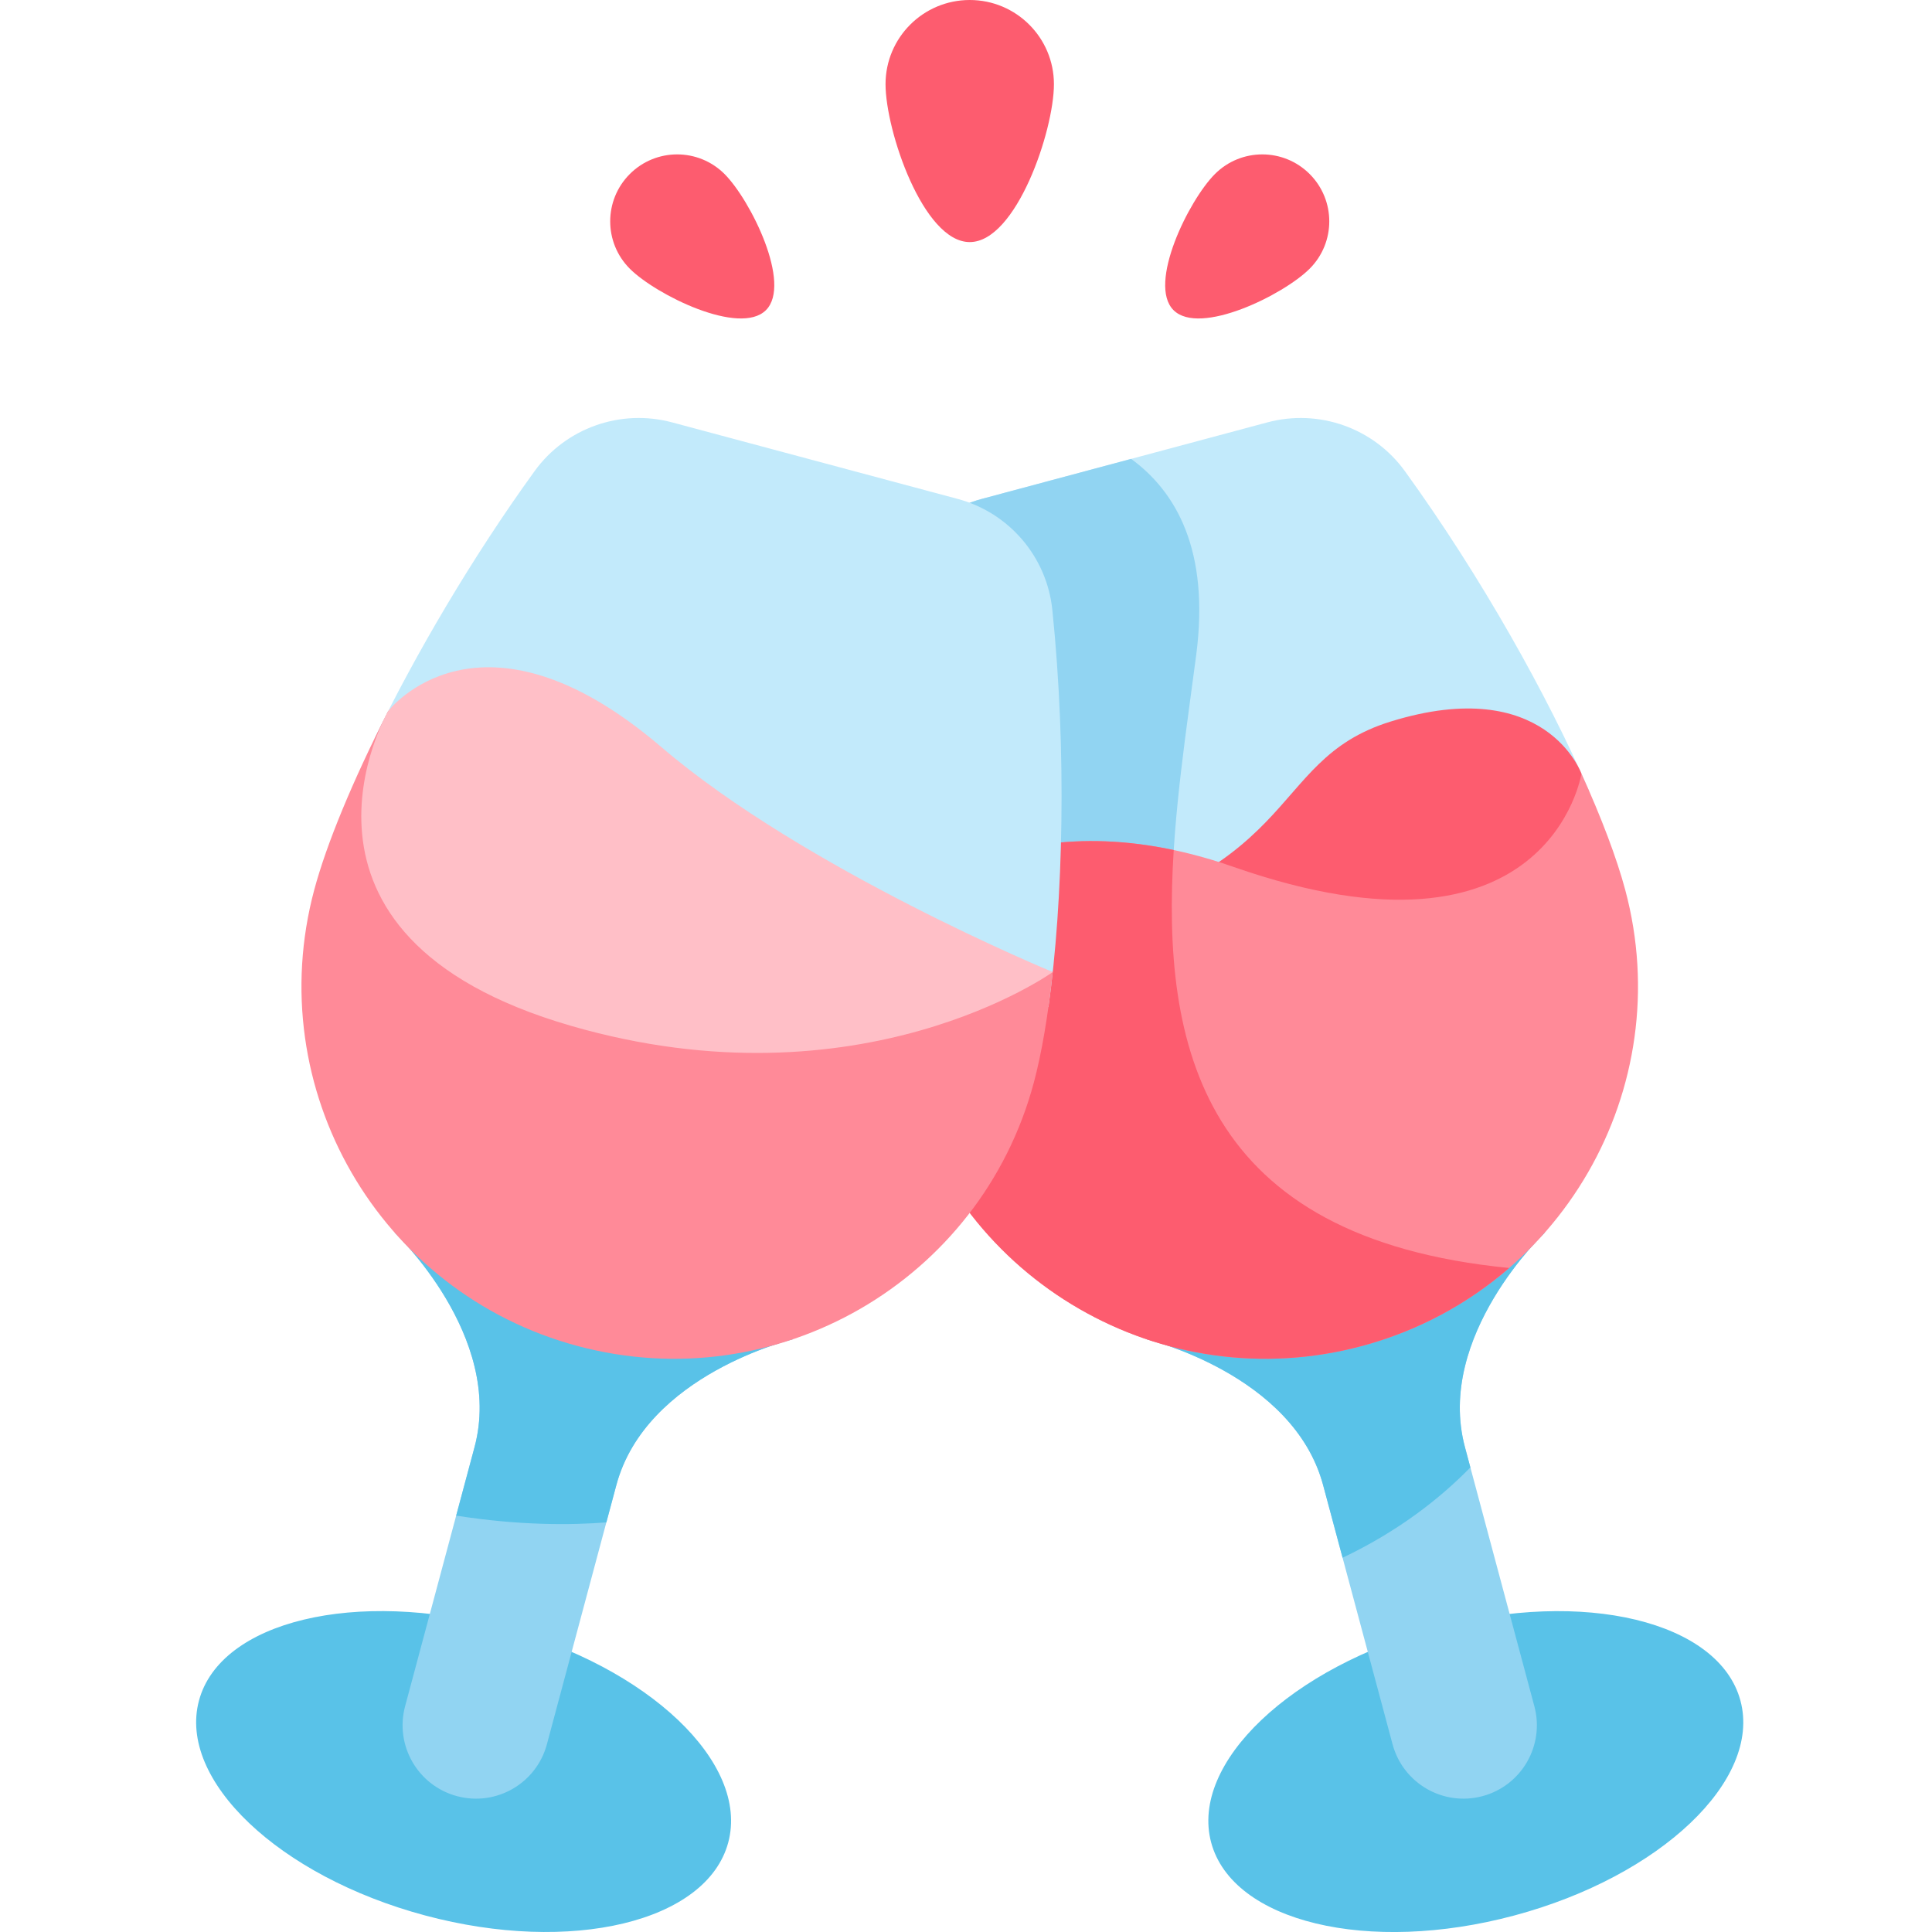
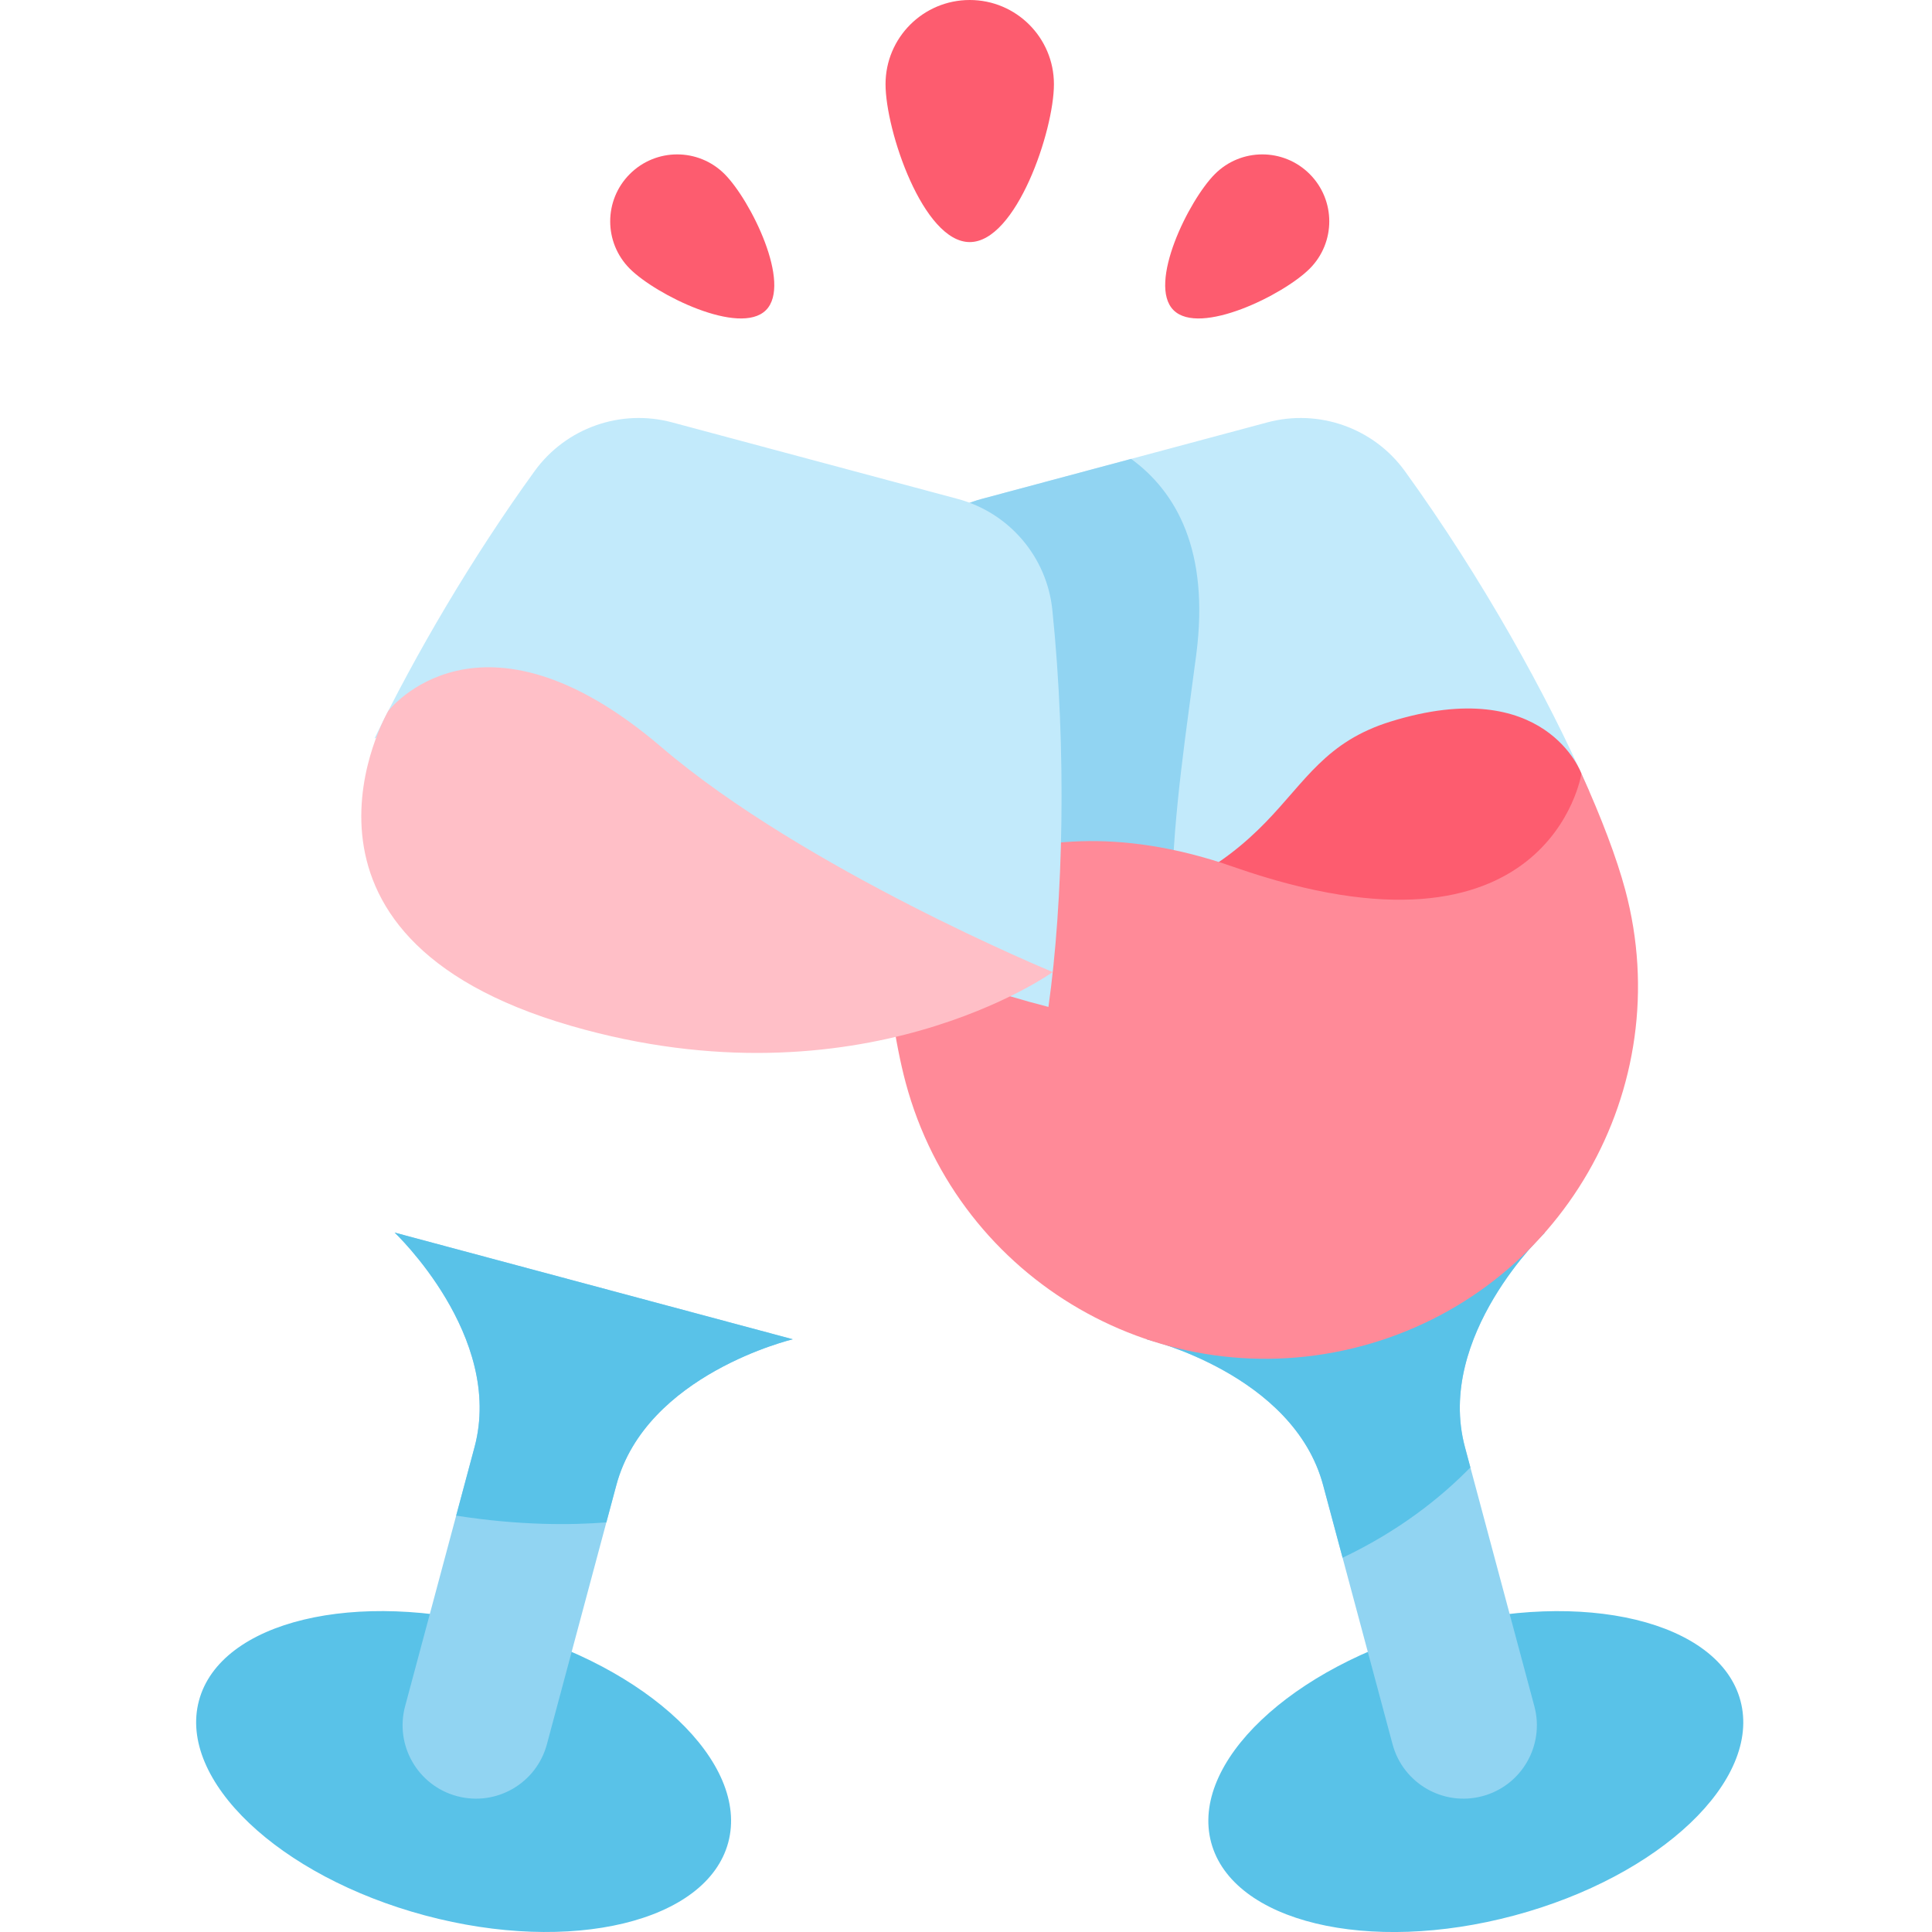
<svg xmlns="http://www.w3.org/2000/svg" height="511pt" viewBox="-51 0 511 511.985" width="511pt">
  <path d="m409.73 450.684c-5.641-21.062-41.613-29.719-80.348-19.344-38.73 10.379-65.555 35.863-59.914 56.926 5.645 21.059 41.617 29.719 80.348 19.34 38.734-10.379 65.559-35.863 59.914-56.922zm0 0" fill="#59c2e8" />
  <path d="m252.375 354.91s38.879 9.223 46.766 38.66l18.398 68.66c2.781 10.379 13.449 16.535 23.824 13.754 10.379-2.777 16.535-13.445 13.754-23.824l-18.395-68.66c-7.891-29.438 21.172-56.863 21.172-56.863zm0 0" fill="#91d4f2" />
  <path d="m357.895 326.637-105.52 28.273s38.879 9.223 46.766 38.66l5.156 19.238c14.75-7.012 25.777-15.672 33.863-23.934l-1.438-5.375c-7.891-29.438 21.172-56.863 21.172-56.863zm0 0" fill="#59c2e8" />
  <path d="m237.809 233.199c9.703-.211 35.402 6.59 35.402 6.59s19.914-16.484 25.199-22.562c6.543-7.516 11.754-11.684 21.652-16.164 19.035-8.621 39.254 1.684 49.594 8.598-10.941-25.18-28.645-56.867-48.848-84.805-8.285-11.453-22.797-16.578-36.449-12.922l-75.656 20.273c-13.652 3.656-23.656 15.352-25.102 29.414-3.297 32.023-3.07 65.777-.492 92.316 10.004-7.527 30.27-20.203 54.699-20.738zm0 0" fill="#c2eafb" />
  <path d="m237.809 233.199c4.836-.105 13.648 1.531 21.27 3.199.41-21.223 3.871-43.156 6.438-62.914 3.582-27.602-5.305-43.148-17.254-51.875l-39.559 10.598c-13.652 3.66-23.656 15.352-25.105 29.414-3.293 32.023-3.066 65.777-.488 92.316 10.004-7.527 30.27-20.203 54.699-20.738zm0 0" fill="#91d4f2" />
  <path d="m367.594 205.012s-9.445-26.551-50.582-13.793c-34.27 10.629-21.156 41.582-98.836 57.148-2.07 2.141 124.469 21.359 124.469 21.359l27.379-33.465zm0 0" fill="#fd5c6f" />
  <path d="m275.379 229.723c-61.668-21.555-93.062 14.766-93.062 14.766 1.23 17.109 3.383 31.926 6.195 42.414 14.109 52.656 68.23 83.902 120.887 69.793 52.66-14.109 83.906-68.23 69.797-120.887-2.25-8.395-6.254-18.992-11.602-30.797 0 0-8.41 54.012-92.215 24.711zm0 0" fill="#ff8a98" />
-   <path d="m259.547 225.258c-51.203-10.879-77.234 19.23-77.234 19.23 1.23 17.109 3.387 31.926 6.195 42.414 14.109 52.656 68.234 83.902 120.891 69.793 14.914-3.996 28.113-11.203 39.047-20.676-81.484-7.965-92.188-58.75-88.898-110.762zm0 0" fill="#fd5c6f" />
  <path d="m141.496 488.254c5.641-21.059-21.184-46.543-59.914-56.922-38.734-10.379-74.707-1.719-80.348 19.34-5.645 21.062 21.18 46.547 59.914 56.926 38.73 10.375 74.703 1.719 80.348-19.344zm0 0" fill="#59c2e8" />
  <path d="m53.082 326.637s29.062 27.426 21.176 56.863l-18.398 68.66c-2.781 10.379 3.379 21.047 13.754 23.824 10.379 2.781 21.043-3.375 23.824-13.754l18.398-68.66c7.887-29.438 46.77-38.66 46.77-38.66zm0 0" fill="#91d4f2" />
  <path d="m74.258 383.5-4.863 18.148c16.961 2.648 30.477 2.512 39.797 1.789l2.645-9.867c7.887-29.438 46.77-38.66 46.77-38.66l-105.523-28.273s29.062 27.426 21.176 56.863zm0 0" fill="#59c2e8" />
  <path d="m77.988 187.129c11.285 0 24.801 6.461 39.09 18.684 24.324 20.805 52.914 46.539 109.27 61.027 3.914-27.875 4.887-67.738 1.031-105.223-1.449-14.059-11.453-25.754-25.105-29.41l-75.656-20.273c-13.652-3.66-28.164 1.469-36.449 12.922-16.617 22.977-31.543 48.492-42.406 70.836 7.812-3.891 19.746-8.562 30.227-8.562zm0 0" fill="#c2eafb" />
-   <path d="m133.012 239.383-81.625-50.965c-9.398 18.434-16.344 35.215-19.605 47.391-14.109 52.656 17.141 106.781 69.797 120.891s106.781-17.141 120.891-69.797c2.062-7.699 3.773-17.746 5.023-29.309zm0 0" fill="#ff8a98" />
  <path d="m51.387 188.418s-34.57 59.422 48.457 83.438c76.816 22.223 127.648-14.262 127.648-14.262s-65.676-27.074-103.715-59.609c-48.137-41.172-72.391-9.566-72.391-9.566zm0 0" fill="#ffbfc7" />
  <g fill="#fd5c6f">
    <path d="m227.801 22.312c0 12.324-9.988 41.84-22.312 41.84s-22.312-29.516-22.312-41.84 9.988-22.312 22.312-22.312 22.312 9.988 22.312 22.312zm0 0" />
    <path d="m295.566 71.211c-6.93 6.93-29.145 17.906-36.074 10.977-6.93-6.93 4.047-29.145 10.977-36.074 6.934-6.93 18.168-6.93 25.098 0 6.934 6.93 6.934 18.164 0 25.098zm0 0" />
    <path d="m115.41 71.211c6.93 6.93 29.145 17.906 36.078 10.977 6.93-6.93-4.051-29.145-10.98-36.074-6.93-6.93-18.168-6.93-25.098 0-6.93 6.93-6.93 18.164 0 25.098zm0 0" />
  </g>
</svg>